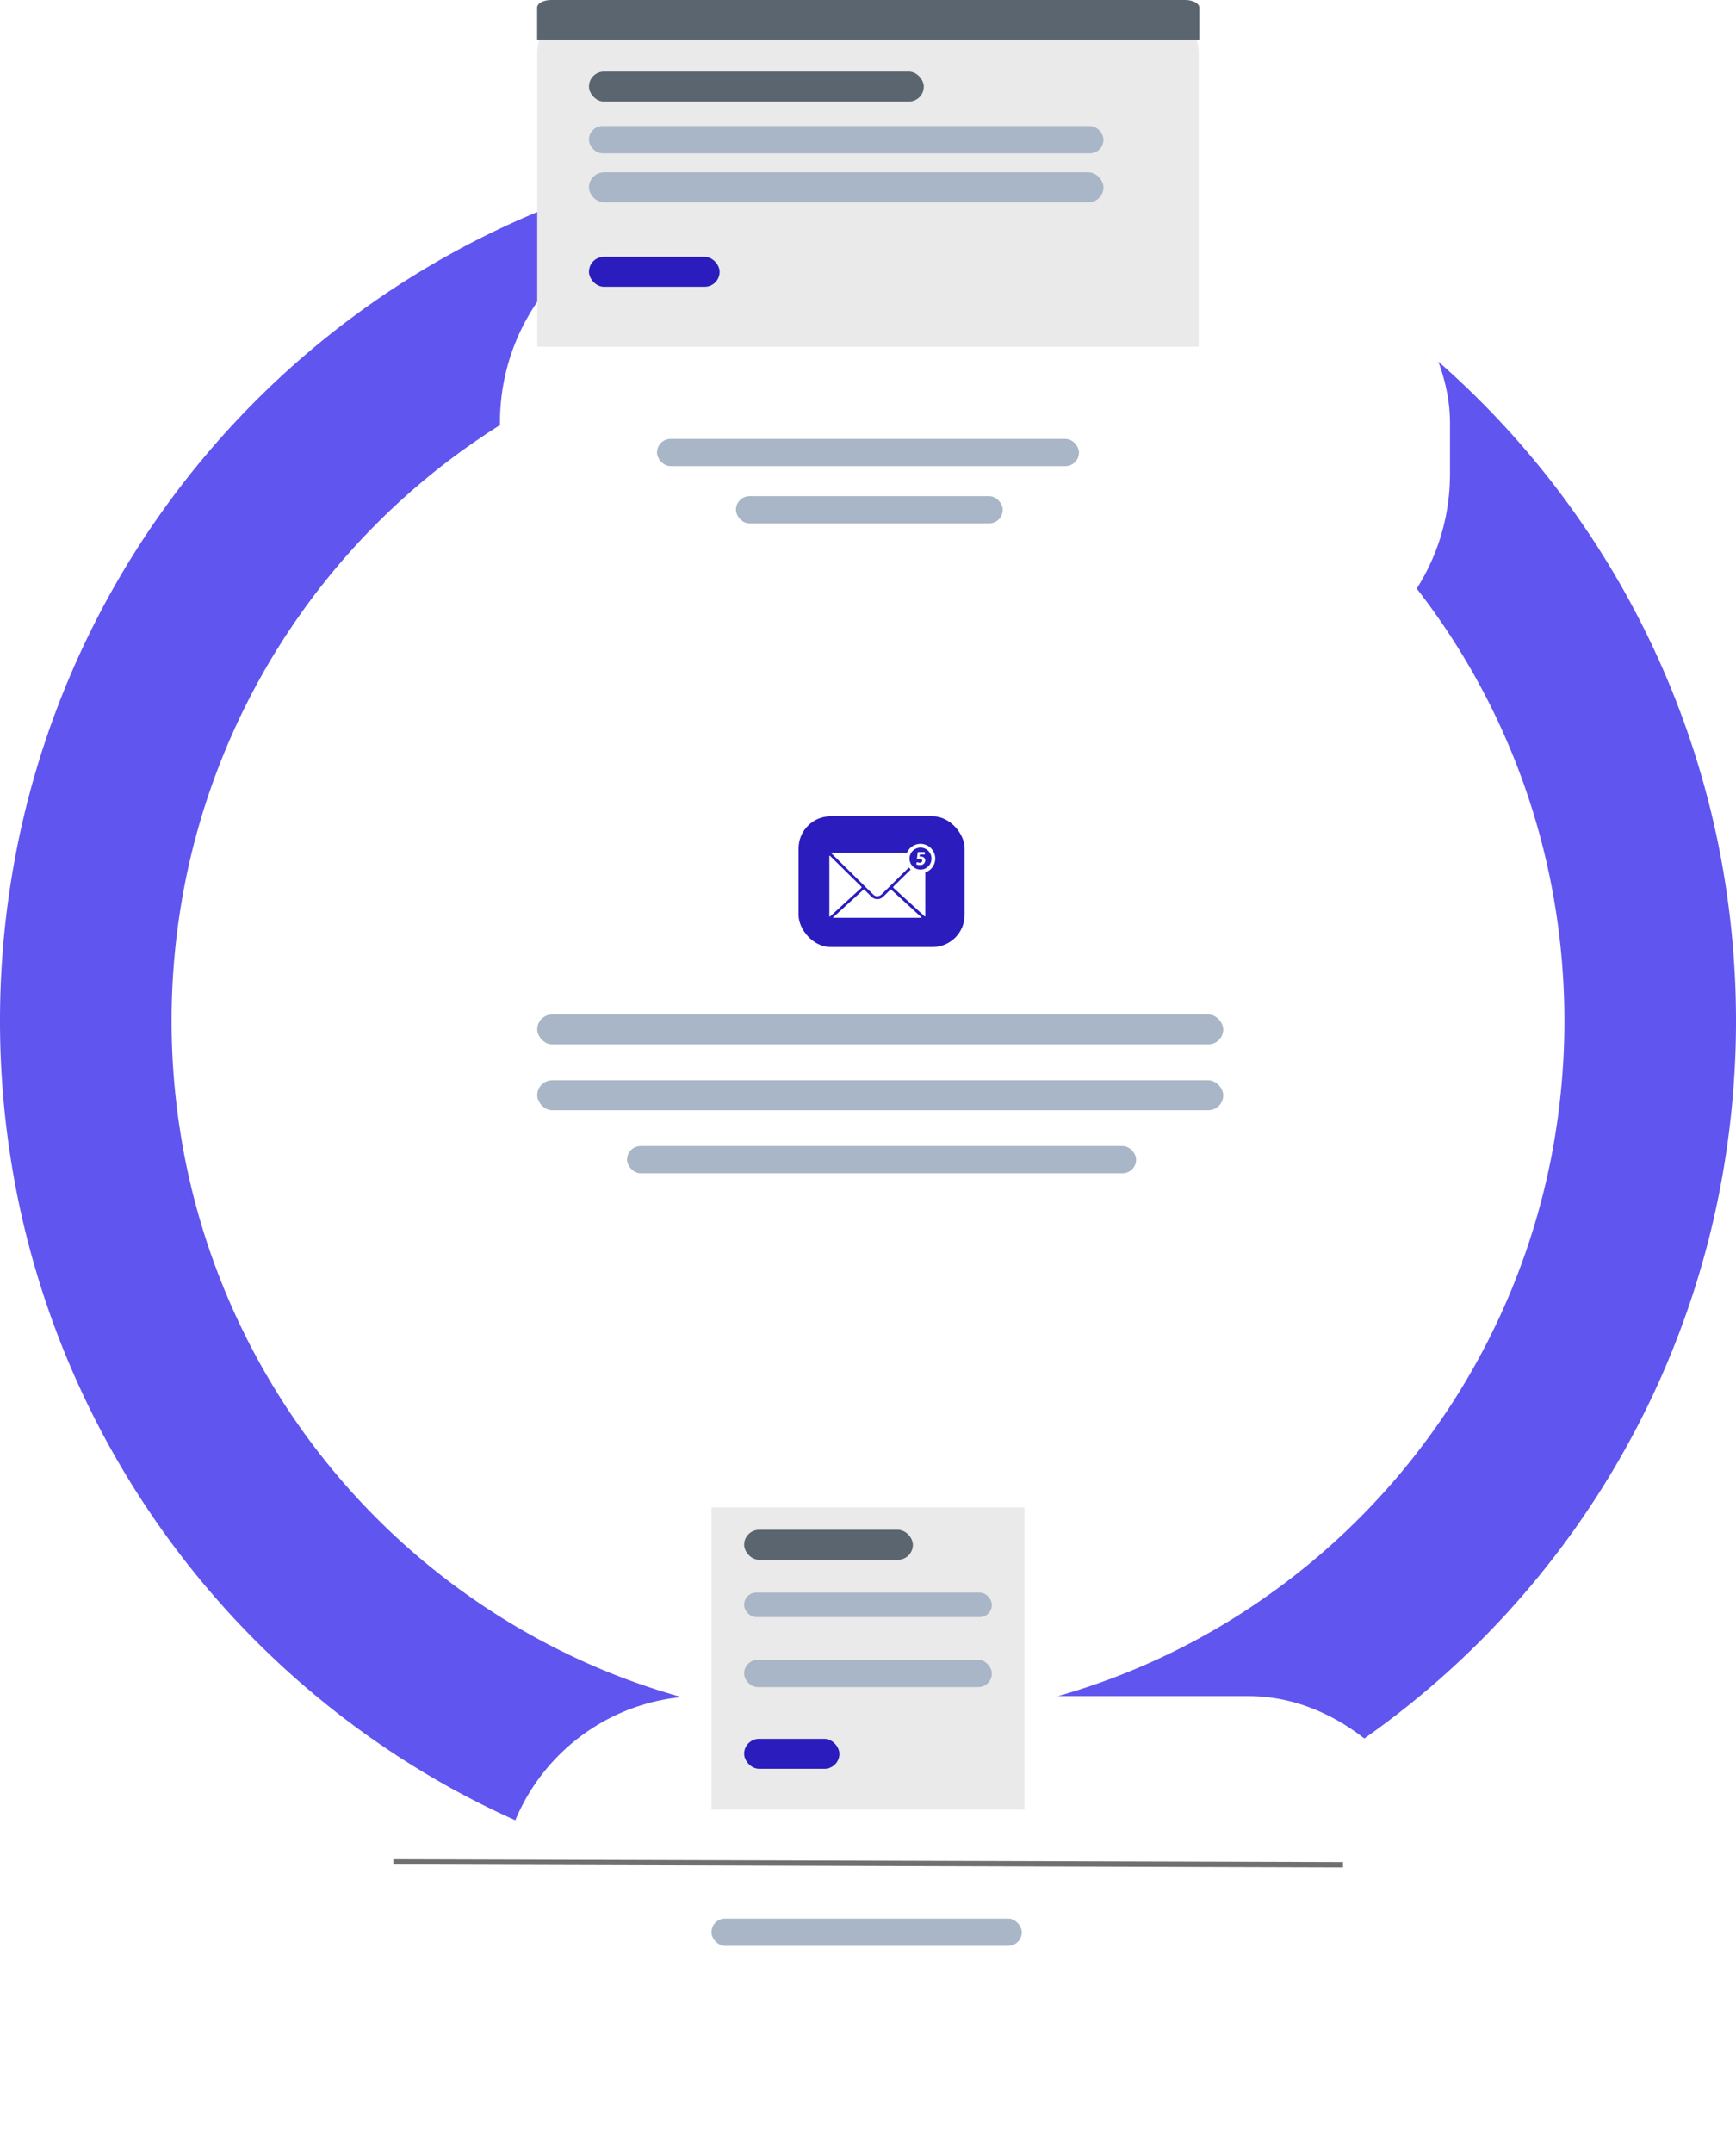
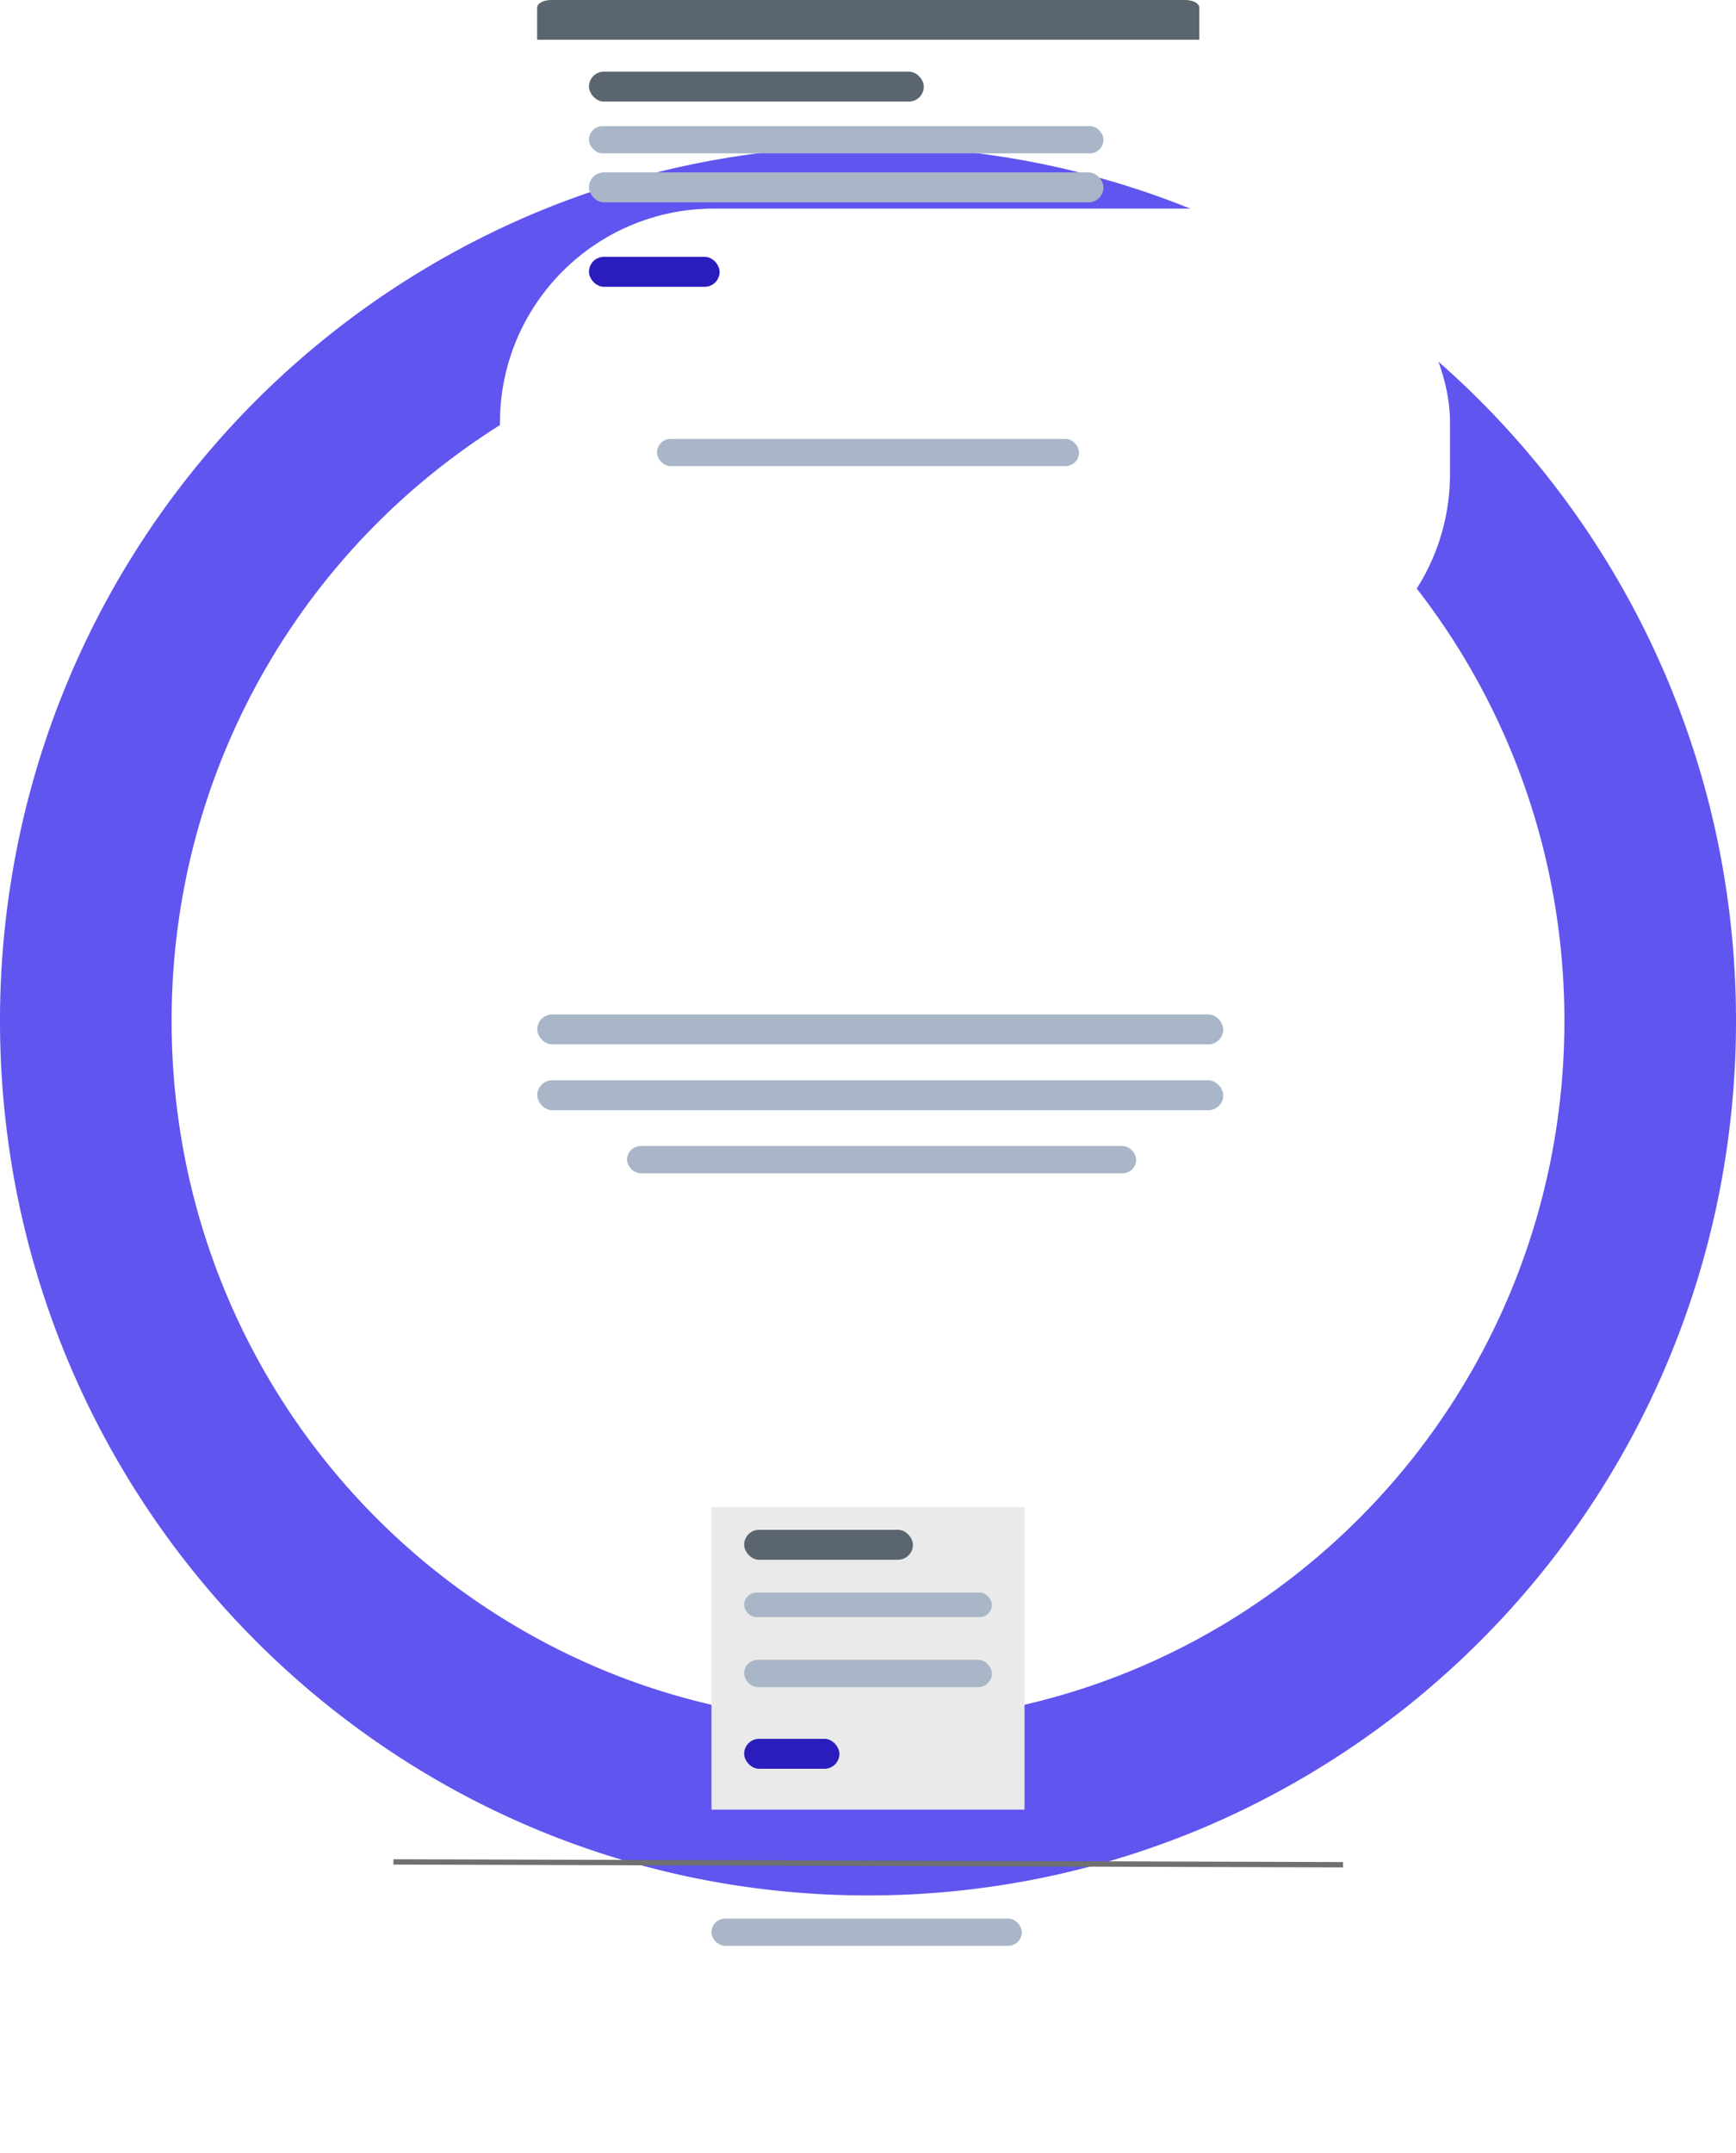
<svg xmlns="http://www.w3.org/2000/svg" xmlns:ns1="http://sodipodi.sourceforge.net/DTD/sodipodi-0.dtd" xmlns:ns2="http://www.inkscape.org/namespaces/inkscape" id="Group_1327" data-name="Group 1327" width="162.278" height="201.128" viewBox="0 0 162.278 201.128" version="1.1" ns1:docname="Icon Email Marketing.svg" ns2:version="1.0.2-2 (e86c870879, 2021-01-15)">
  <ns1:namedview pagecolor="#ffffff" bordercolor="#666666" borderopacity="1" objecttolerance="10" gridtolerance="10" guidetolerance="10" ns2:pageopacity="0" ns2:pageshadow="2" ns2:window-width="1920" ns2:window-height="1001" id="namedview81" showgrid="false" ns2:zoom="3.9312643" ns2:cx="81.139" ns2:cy="125.91369" ns2:window-x="-9" ns2:window-y="-9" ns2:window-maximized="1" ns2:current-layer="Group_1327" />
  <defs id="defs35">
    <filter id="Rectangle_257" x="31.734" y="4.492" width="118.81" height="74.787" filterUnits="userSpaceOnUse">
      <feOffset dx="10" dy="10" input="SourceAlpha" id="feOffset2" />
      <feGaussianBlur stdDeviation="5" result="blur" id="feGaussianBlur4" />
      <feFlood flood-opacity="0.161" id="feFlood6" />
      <feComposite operator="in" in2="blur" id="feComposite8" result="result1" />
      <feComposite in="SourceGraphic" in2="result1" id="feComposite10" />
    </filter>
    <filter id="Rectangle_258" x="31.734" y="80.266" width="118.81" height="64.608" filterUnits="userSpaceOnUse">
      <feOffset dx="10" dy="10" input="SourceAlpha" id="feOffset13" />
      <feGaussianBlur stdDeviation="5" result="blur-2" id="feGaussianBlur15" />
      <feFlood flood-opacity="0.161" id="feFlood17" />
      <feComposite operator="in" in2="blur-2" id="feComposite19" result="result1" />
      <feComposite in="SourceGraphic" in2="result1" id="feComposite21" />
    </filter>
    <filter id="Rectangle_259" x="31.734" y="143.466" width="118.81" height="67.662" filterUnits="userSpaceOnUse">
      <feOffset dx="10" dy="10" input="SourceAlpha" id="feOffset24" />
      <feGaussianBlur stdDeviation="5" result="blur-3" id="feGaussianBlur26" />
      <feFlood flood-opacity="0.161" id="feFlood28" />
      <feComposite operator="in" in2="blur-3" id="feComposite30" result="result1" />
      <feComposite in="SourceGraphic" in2="result1" id="feComposite32" />
    </filter>
  </defs>
  <g id="Group_1284" data-name="Group 1284" transform="translate(0,13.673)">
    <g id="Ellipse_12" data-name="Ellipse 12" transform="translate(12.783,12.511)" fill="#ffffff" stroke="#707070" stroke-width="1">
      <ellipse cx="68.628" cy="69.065" rx="68.628" ry="69.065" stroke="none" id="ellipse37" />
      <ellipse cx="68.628" cy="69.065" rx="68.128" ry="68.565" fill="none" id="ellipse39" />
    </g>
    <path id="Subtraction_5" data-name="Subtraction 5" d="M 81.139,163.423 A 81.185,81.185 0 0 1 64.787,161.763 80.393,80.393 0 0 1 35.774,149.468 81.726,81.726 0 0 1 1.648,98.18 83.08,83.08 0 0 1 1.648,65.244 81.6,81.6 0 0 1 49.556,6.421 80.317,80.317 0 0 1 64.787,1.66 a 81.368,81.368 0 0 1 32.7,0 80.394,80.394 0 0 1 29.013,12.295 81.726,81.726 0 0 1 34.13,51.289 83.081,83.081 0 0 1 0,32.936 81.6,81.6 0 0 1 -47.908,58.82 80.319,80.319 0 0 1 -15.231,4.761 81.187,81.187 0 0 1 -16.352,1.662 z m 0,-147.269 a 65.137,65.137 0 0 0 -13.12,1.332 64.5,64.5 0 0 0 -23.277,9.864 65.569,65.569 0 0 0 -27.379,41.15 66.655,66.655 0 0 0 0,26.424 65.467,65.467 0 0 0 38.437,47.194 64.438,64.438 0 0 0 12.22,3.82 65.282,65.282 0 0 0 26.239,0 64.5,64.5 0 0 0 23.278,-9.864 65.569,65.569 0 0 0 27.379,-41.149 66.655,66.655 0 0 0 0,-26.424 65.468,65.468 0 0 0 -38.437,-47.194 64.439,64.439 0 0 0 -12.22,-3.82 65.136,65.136 0 0 0 -13.12,-1.333 z" fill="#6055ef" />
  </g>
  <g id="Group_1285" data-name="Group 1285" transform="translate(36.734)">
    <g transform="translate(-36.73)" filter="url(#Rectangle_257)" id="g45">
      <rect id="Rectangle_257-2" data-name="Rectangle 257" width="88.81" height="44.787" rx="20" transform="translate(36.73,9.49)" fill="#ffffff" x="0" y="0" />
    </g>
    <g transform="translate(-36.73)" filter="url(#Rectangle_258)" id="g48">
      <rect id="Rectangle_258-2" data-name="Rectangle 258" width="88.81" height="34.608" rx="17.304" transform="translate(36.73,85.27)" fill="#ffffff" x="0" y="0" />
    </g>
    <g transform="translate(-36.73)" filter="url(#Rectangle_259)" id="g51">
-       <rect id="Rectangle_259-2" data-name="Rectangle 259" width="88.81" height="37.662" rx="18.831" transform="translate(36.73,148.47)" fill="#ffffff" x="0" y="0" />
-     </g>
-     <path id="Rectangle_260" data-name="Rectangle 260" d="m 5,0 h 51.836 a 5,5 0 0 1 5,5 V 32.318 H 0 V 5 A 5,5 0 0 1 5,0 Z" transform="translate(13.487,0.077)" fill="#eaeaea" />
+       </g>
    <path id="Path_370" data-name="Path 370" d="M 1.317,0 H 60.583 C 61.311,0 61.9,0.319 61.9,0.713 v 3 H 0 v -3 C 0,0.319 0.59,0 1.317,0 Z" transform="translate(13.476)" fill="#5a6570" />
    <rect id="Rectangle_262" data-name="Rectangle 262" width="31.3" height="2.799" rx="1.4" transform="translate(18.322,6.693)" fill="#5a6570" x="0" y="0" />
    <rect id="Rectangle_263" data-name="Rectangle 263" width="48.095" height="2.545" rx="1.272" transform="translate(18.322,11.782)" fill="#a8b6c7" x="0" y="0" />
    <rect id="Rectangle_264" data-name="Rectangle 264" width="48.095" height="2.799" rx="1.4" transform="translate(18.322,16.108)" fill="#a8b6c7" x="0" y="0" />
    <g id="Group_1110" data-name="Group 1110" transform="translate(18.322,23.997)">
      <rect id="Rectangle_265" data-name="Rectangle 265" width="12.215" height="2.799" rx="1.4" fill="#2b1cbe" x="0" y="0" />
    </g>
    <rect id="Rectangle_266" data-name="Rectangle 266" width="39.443" height="2.545" rx="1.272" transform="translate(24.684,41.007)" fill="#a8b6c7" x="0" y="0" />
-     <rect id="Rectangle_267" data-name="Rectangle 267" width="24.938" height="2.545" rx="1.272" transform="translate(32.063,46.357)" fill="#a8b6c7" x="0" y="0" />
-     <rect id="Rectangle_268" data-name="Rectangle 268" width="15.523" height="12.215" rx="3" transform="translate(37.916,76.267)" fill="#2b1cbe" x="0" y="0" />
    <g id="Group_1111" data-name="Group 1111" transform="translate(40.795,78.843)">
      <path id="Path_371" data-name="Path 371" d="m 240.712,394.394 v 5.628 a 0.033,0.033 0 0 0 0.055,0.027 l 2.927,-2.678 a 0.084,0.084 0 0 0 0,-0.121 l -2.928,-2.883 a 0.033,0.033 0 0 0 -0.054,0.027 z" transform="translate(-240.712,-393.253)" fill="#ffffff" />
      <path id="Path_372" data-name="Path 372" d="m 270.679,616.857 -0.683,0.672 a 0.792,0.792 0 0 1 -0.558,0.231 0.758,0.758 0 0 1 -0.535,-0.218 l -0.7,-0.685 -0.02,-0.019 -2.878,2.633 a 0.019,0.019 0 0 0 0.012,0.034 h 8.244 a 0.019,0.019 0 0 0 0.012,-0.034 l -2.878,-2.633 z" transform="translate(-264.957,-612.597)" fill="#ffffff" />
      <path id="Path_373" data-name="Path 373" d="m 262.924,317.244 a 1.378,1.378 0 0 0 -2.649,-0.533 h -7.055 a 0.019,0.019 0 0 0 -0.012,0.033 l 3.055,3.007 0.183,0.181 0.7,0.685 a 0.467,0.467 0 0 0 0.081,0.065 l 0.031,0.017 a 0.541,0.541 0 0 0 0.059,0.03 l 0.04,0.011 a 0.55,0.55 0 0 0 0.058,0.016 h 0.043 a 0.563,0.563 0 0 0 0.057,0 0.5,0.5 0 0 0 0.058,-0.006 l 0.045,-0.005 a 0.462,0.462 0 0 0 0.06,-0.017 l 0.041,-0.013 a 0.56,0.56 0 0 0 0.063,-0.033 l 0.032,-0.017 a 0.552,0.552 0 0 0 0.086,-0.069 l 0.683,-0.672 0.183,-0.181 1.694,-1.667 a 1.4,1.4 0 0 0 0.175,0.187 l -1.617,1.591 a 0.085,0.085 0 0 0 0,0.121 l 2.921,2.672 a 0.033,0.033 0 0 0 0.055,-0.027 v -4.083 a 1.38,1.38 0 0 0 0.931,-1.3" transform="translate(-253.027,-315.866)" fill="#ffffff" />
      <path id="Path_374" data-name="Path 374" d="m 772.615,341.881 a 1.026,1.026 0 1 1 1.026,1.026 1.027,1.027 0 0 1 -1.026,-1.026 z" transform="translate(-765.122,-340.503)" fill="#ffffff" />
-       <path id="Path_375" data-name="Path 375" d="m 772.615,341.881 a 1.026,1.026 0 1 0 1.026,-1.026 1.027,1.027 0 0 0 -1.026,1.026 z m 1.014,-0.2 a 0.546,0.546 0 0 1 0.313,0.086 0.339,0.339 0 0 1 0.144,0.3 0.453,0.453 0 0 1 -0.511,0.417 0.752,0.752 0 0 1 -0.331,-0.068 l 0.05,-0.208 a 0.68,0.68 0 0 0 0.269,0.058 c 0.115,0 0.238,-0.055 0.238,-0.181 0,-0.126 -0.1,-0.2 -0.335,-0.2 a 0.991,0.991 0 0 0 -0.161,0.011 l 0.079,-0.624 h 0.655 v 0.228 h -0.461 l -0.026,0.183 a 0.5,0.5 0 0 1 0.077,-0.002 z" transform="translate(-765.122,-340.503)" fill="#2b1cbe" />
    </g>
    <rect id="Rectangle_269" data-name="Rectangle 269" width="64.127" height="2.799" rx="1.4" transform="translate(13.487,94.781)" fill="#a8b6c7" x="0" y="0" />
    <rect id="Rectangle_270" data-name="Rectangle 270" width="64.127" height="2.799" rx="1.4" transform="translate(13.487,100.934)" fill="#a8b6c7" x="0" y="0" />
    <rect id="Rectangle_271" data-name="Rectangle 271" width="47.586" height="2.545" rx="1.272" transform="translate(21.884,107.079)" fill="#a8b6c7" x="0" y="0" />
    <rect id="Rectangle_272" data-name="Rectangle 272" width="29.264" height="28.246" transform="translate(29.773,140.832)" fill="#eaeaea" x="0" y="0" />
    <line id="Line_69" data-name="Line 69" x2="88.768" y2="0.263" transform="translate(0.042,173.963)" fill="none" stroke="#707070" stroke-width="0.5" x1="0" y1="0" />
    <rect id="Rectangle_273" data-name="Rectangle 273" width="15.777" height="2.799" rx="1.4" transform="translate(32.827,142.934)" fill="#5a6570" x="0" y="0" />
    <rect id="Rectangle_274" data-name="Rectangle 274" width="23.157" height="2.29" rx="1.145" transform="translate(32.827,148.798)" fill="#a8b6c7" x="0" y="0" />
    <rect id="Rectangle_275" data-name="Rectangle 275" width="23.157" height="2.545" rx="1.272" transform="translate(32.827,155.083)" fill="#a8b6c7" x="0" y="0" />
    <rect id="Rectangle_276" data-name="Rectangle 276" width="8.906" height="2.799" rx="1.4" transform="translate(32.827,162.462)" fill="#2b1cbe" x="0" y="0" />
    <rect id="Rectangle_277" data-name="Rectangle 277" width="29.01" height="2.545" rx="1.272" transform="translate(29.773,179.257)" fill="#a8b6c7" x="0" y="0" />
  </g>
</svg>